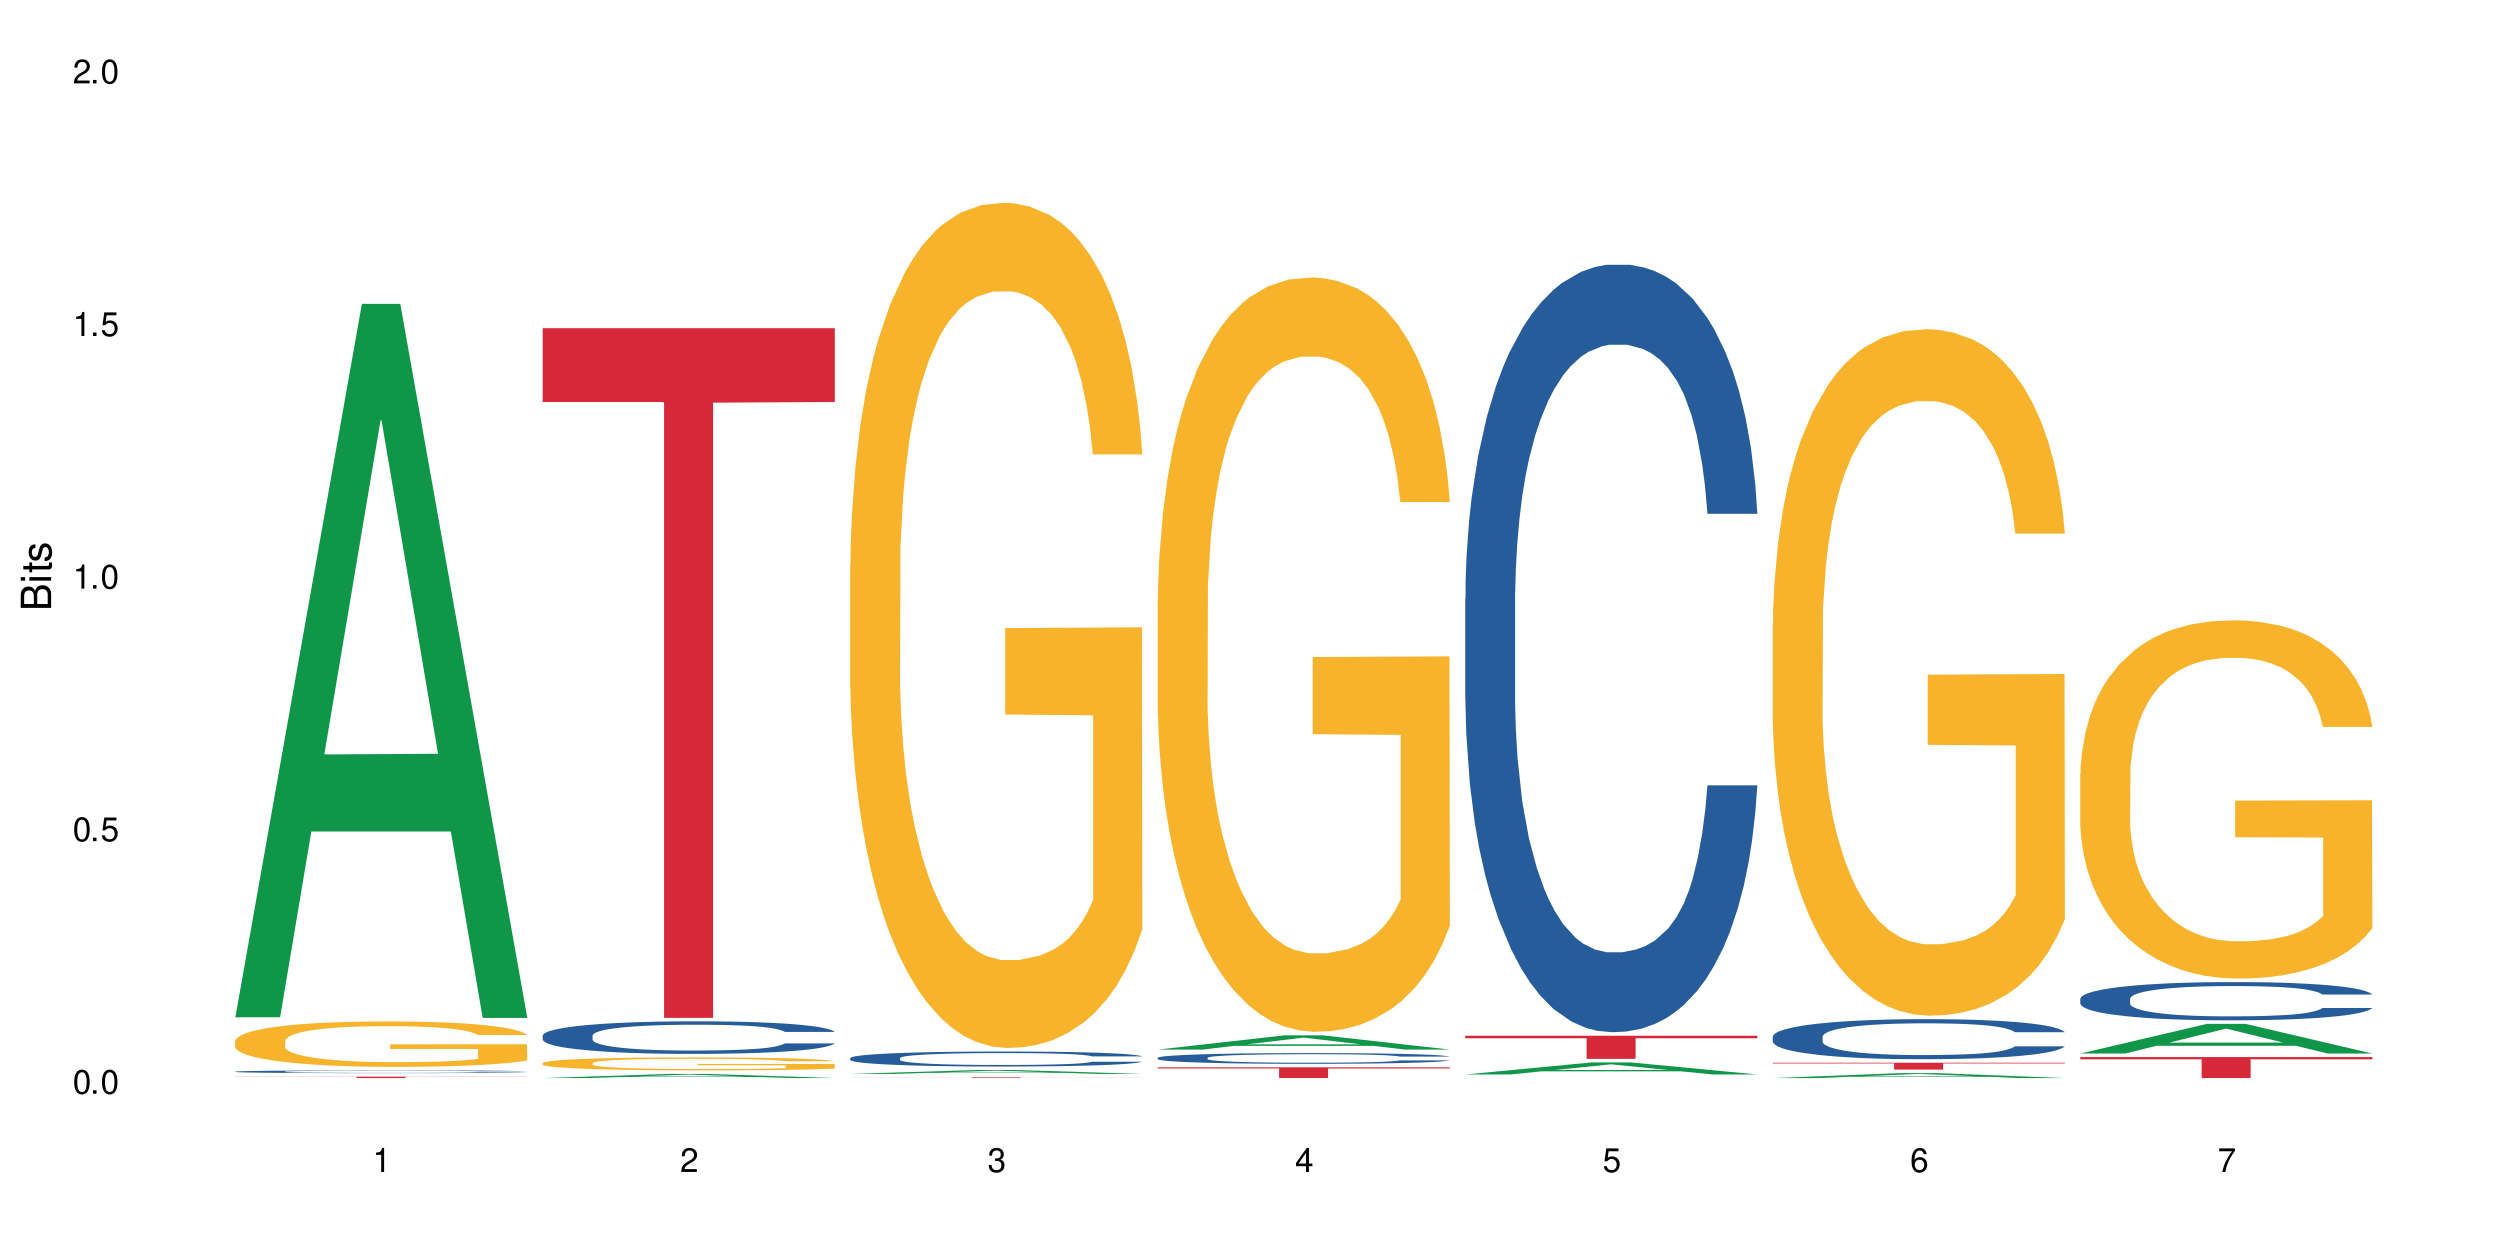
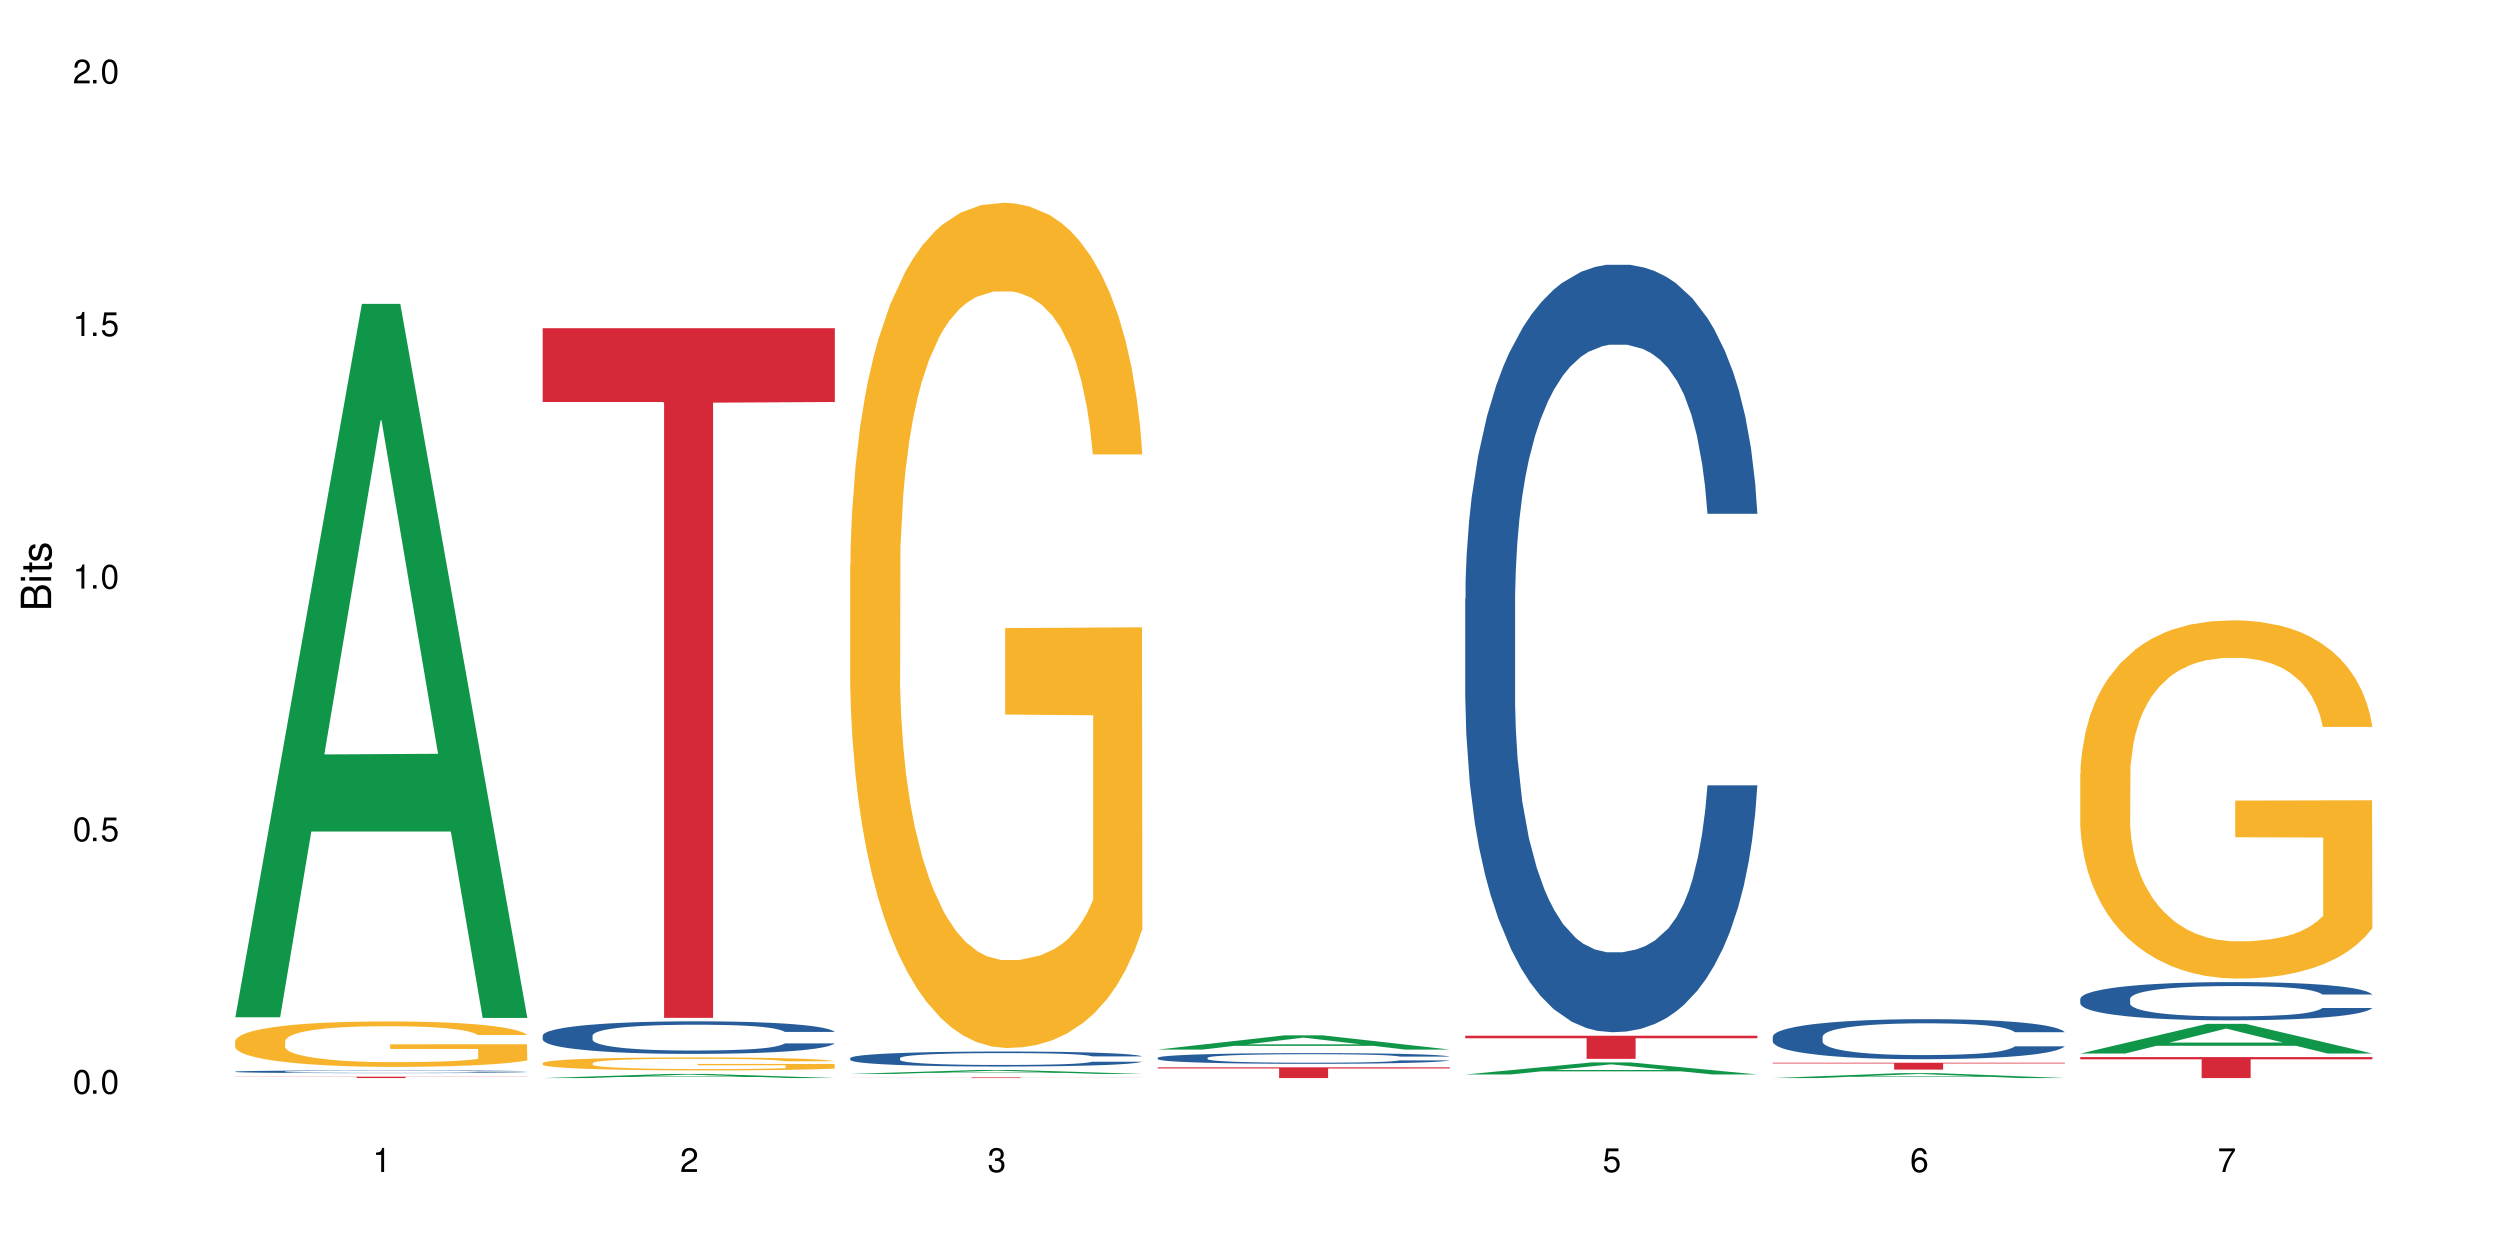
<svg xmlns="http://www.w3.org/2000/svg" xmlns:xlink="http://www.w3.org/1999/xlink" width="720" height="360" viewBox="0 0 720 360">
  <defs>
    <g>
      <g id="glyph-0-0">
</g>
      <g id="glyph-0-1">
        <path d="M 2.641 -6.938 C 2 -6.938 1.422 -6.656 1.078 -6.172 C 0.641 -5.562 0.406 -4.641 0.406 -3.359 C 0.406 -1.016 1.188 0.219 2.641 0.219 C 4.078 0.219 4.859 -1.016 4.859 -3.297 C 4.859 -4.641 4.656 -5.547 4.203 -6.172 C 3.844 -6.656 3.281 -6.938 2.641 -6.938 Z M 2.641 -6.188 C 3.547 -6.188 4 -5.25 4 -3.375 C 4 -1.406 3.562 -0.484 2.625 -0.484 C 1.734 -0.484 1.281 -1.438 1.281 -3.344 C 1.281 -5.25 1.734 -6.188 2.641 -6.188 Z M 2.641 -6.188 " />
      </g>
      <g id="glyph-0-2">
        <path d="M 1.828 -1 L 0.828 -1 L 0.828 0 L 1.828 0 Z M 1.828 -1 " />
      </g>
      <g id="glyph-0-3">
        <path d="M 4.562 -6.797 L 1.062 -6.797 L 0.547 -3.094 L 1.328 -3.094 C 1.719 -3.562 2.047 -3.734 2.578 -3.734 C 3.484 -3.734 4.062 -3.109 4.062 -2.094 C 4.062 -1.125 3.484 -0.531 2.578 -0.531 C 1.828 -0.531 1.375 -0.906 1.188 -1.672 L 0.328 -1.672 C 0.453 -1.109 0.547 -0.844 0.75 -0.594 C 1.125 -0.078 1.828 0.219 2.594 0.219 C 3.969 0.219 4.922 -0.781 4.922 -2.219 C 4.922 -3.562 4.031 -4.484 2.719 -4.484 C 2.25 -4.484 1.859 -4.359 1.469 -4.062 L 1.734 -5.969 L 4.562 -5.969 Z M 4.562 -6.797 " />
      </g>
      <g id="glyph-0-4">
        <path d="M 2.484 -4.938 L 2.484 0 L 3.328 0 L 3.328 -6.938 L 2.766 -6.938 C 2.469 -5.875 2.281 -5.734 0.984 -5.562 L 0.984 -4.938 Z M 2.484 -4.938 " />
      </g>
      <g id="glyph-0-5">
        <path d="M 4.859 -0.828 L 1.281 -0.828 C 1.359 -1.406 1.672 -1.781 2.5 -2.281 L 3.469 -2.828 C 4.406 -3.344 4.906 -4.062 4.906 -4.906 C 4.906 -5.484 4.672 -6.031 4.266 -6.406 C 3.859 -6.766 3.375 -6.938 2.719 -6.938 C 1.859 -6.938 1.219 -6.625 0.844 -6.031 C 0.609 -5.672 0.5 -5.234 0.484 -4.531 L 1.328 -4.531 C 1.359 -5.016 1.406 -5.281 1.531 -5.516 C 1.75 -5.938 2.188 -6.203 2.703 -6.203 C 3.469 -6.203 4.031 -5.641 4.031 -4.891 C 4.031 -4.344 3.719 -3.859 3.125 -3.516 L 2.234 -3 C 0.812 -2.172 0.406 -1.531 0.328 -0.016 L 4.859 -0.016 Z M 4.859 -0.828 " />
      </g>
      <g id="glyph-0-6">
        <path d="M 2.125 -3.188 L 2.578 -3.188 C 3.5 -3.188 3.984 -2.766 3.984 -1.922 C 3.984 -1.062 3.469 -0.531 2.594 -0.531 C 1.656 -0.531 1.203 -1 1.156 -2.016 L 0.312 -2.016 C 0.344 -1.453 0.438 -1.094 0.609 -0.781 C 0.953 -0.109 1.625 0.219 2.547 0.219 C 3.953 0.219 4.859 -0.625 4.859 -1.938 C 4.859 -2.828 4.516 -3.297 3.703 -3.594 C 4.344 -3.844 4.656 -4.328 4.656 -5.031 C 4.656 -6.219 3.875 -6.938 2.578 -6.938 C 1.203 -6.938 0.484 -6.172 0.453 -4.703 L 1.297 -4.703 C 1.312 -5.125 1.344 -5.359 1.453 -5.578 C 1.641 -5.969 2.062 -6.203 2.594 -6.203 C 3.344 -6.203 3.797 -5.75 3.797 -5 C 3.797 -4.516 3.609 -4.219 3.25 -4.047 C 3.016 -3.953 2.703 -3.922 2.125 -3.906 Z M 2.125 -3.188 " />
      </g>
      <g id="glyph-0-7">
-         <path d="M 3.141 -1.672 L 3.141 0 L 3.984 0 L 3.984 -1.672 L 4.984 -1.672 L 4.984 -2.438 L 3.984 -2.438 L 3.984 -6.938 L 3.359 -6.938 L 0.266 -2.578 L 0.266 -1.672 Z M 3.141 -2.438 L 1 -2.438 L 3.141 -5.5 Z M 3.141 -2.438 " />
-       </g>
+         </g>
      <g id="glyph-0-8">
        <path d="M 4.781 -5.125 C 4.609 -6.266 3.891 -6.938 2.844 -6.938 C 2.094 -6.938 1.422 -6.578 1.031 -5.953 C 0.594 -5.266 0.406 -4.422 0.406 -3.172 C 0.406 -2 0.578 -1.25 0.984 -0.641 C 1.359 -0.078 1.953 0.219 2.703 0.219 C 3.984 0.219 4.922 -0.75 4.922 -2.094 C 4.922 -3.375 4.062 -4.281 2.844 -4.281 C 2.172 -4.281 1.641 -4.031 1.281 -3.516 C 1.281 -5.234 1.828 -6.188 2.797 -6.188 C 3.391 -6.188 3.797 -5.797 3.938 -5.125 Z M 2.734 -3.531 C 3.547 -3.531 4.062 -2.953 4.062 -2.031 C 4.062 -1.156 3.484 -0.531 2.703 -0.531 C 1.922 -0.531 1.328 -1.188 1.328 -2.078 C 1.328 -2.938 1.906 -3.531 2.734 -3.531 Z M 2.734 -3.531 " />
      </g>
      <g id="glyph-0-9">
        <path d="M 4.984 -6.797 L 0.438 -6.797 L 0.438 -5.969 L 4.109 -5.969 C 2.5 -3.656 1.828 -2.234 1.328 0 L 2.219 0 C 2.594 -2.172 3.453 -4.047 4.984 -6.094 Z M 4.984 -6.797 " />
      </g>
      <g id="glyph-1-0">
</g>
      <g id="glyph-1-1">
        <path d="M 0 -0.953 L 0 -4.891 C 0 -5.719 -0.234 -6.344 -0.734 -6.797 C -1.188 -7.234 -1.812 -7.469 -2.5 -7.469 C -3.547 -7.469 -4.188 -7 -4.625 -5.875 C -4.984 -6.688 -5.625 -7.094 -6.531 -7.094 C -7.172 -7.094 -7.734 -6.859 -8.141 -6.391 C -8.562 -5.922 -8.75 -5.344 -8.75 -4.5 L -8.75 -0.953 Z M -4.984 -2.062 L -7.766 -2.062 L -7.766 -4.219 C -7.766 -4.844 -7.688 -5.203 -7.453 -5.5 C -7.219 -5.812 -6.859 -5.969 -6.375 -5.969 C -5.891 -5.969 -5.531 -5.812 -5.297 -5.5 C -5.062 -5.203 -4.984 -4.844 -4.984 -4.219 Z M -0.984 -2.062 L -4 -2.062 L -4 -4.781 C -4 -5.766 -3.438 -6.359 -2.484 -6.359 C -1.547 -6.359 -0.984 -5.766 -0.984 -4.781 Z M -0.984 -2.062 " />
      </g>
      <g id="glyph-1-2">
        <path d="M -6.281 -1.797 L -6.281 -0.797 L 0 -0.797 L 0 -1.797 Z M -8.75 -1.797 L -8.75 -0.797 L -7.484 -0.797 L -7.484 -1.797 Z M -8.75 -1.797 " />
      </g>
      <g id="glyph-1-3">
        <path d="M -6.281 -3.047 L -6.281 -2.016 L -8.016 -2.016 L -8.016 -1.016 L -6.281 -1.016 L -6.281 -0.172 L -5.469 -0.172 L -5.469 -1.016 L -0.719 -1.016 C -0.078 -1.016 0.281 -1.453 0.281 -2.234 C 0.281 -2.5 0.25 -2.719 0.188 -3.047 L -0.641 -3.047 C -0.609 -2.906 -0.594 -2.766 -0.594 -2.562 C -0.594 -2.141 -0.719 -2.016 -1.156 -2.016 L -5.469 -2.016 L -5.469 -3.047 Z M -6.281 -3.047 " />
      </g>
      <g id="glyph-1-4">
        <path d="M -4.531 -5.25 C -5.766 -5.25 -6.469 -4.422 -6.469 -2.969 C -6.469 -1.516 -5.719 -0.562 -4.547 -0.562 C -3.562 -0.562 -3.094 -1.062 -2.734 -2.562 L -2.516 -3.484 C -2.344 -4.188 -2.094 -4.469 -1.641 -4.469 C -1.047 -4.469 -0.641 -3.875 -0.641 -3 C -0.641 -2.453 -0.797 -2 -1.062 -1.75 C -1.25 -1.594 -1.422 -1.531 -1.875 -1.469 L -1.875 -0.406 C -0.422 -0.453 0.281 -1.266 0.281 -2.922 C 0.281 -4.5 -0.5 -5.516 -1.719 -5.516 C -2.656 -5.516 -3.172 -4.984 -3.469 -3.734 L -3.703 -2.766 C -3.891 -1.953 -4.156 -1.609 -4.594 -1.609 C -5.188 -1.609 -5.547 -2.125 -5.547 -2.938 C -5.547 -3.75 -5.203 -4.172 -4.531 -4.203 Z M -4.531 -5.25 " />
      </g>
    </g>
  </defs>
  <rect x="-72" y="-36" width="864" height="432" fill="rgb(100%, 100%, 100%)" fill-opacity="1" />
  <path fill-rule="nonzero" fill="rgb(6.275%, 58.824%, 28.235%)" fill-opacity="1" d="M 67.73 292.973 L 67.82 292.781 L 104.227 87.512 L 115.281 87.512 L 151.867 293.168 L 139.012 293.168 L 129.844 239.484 L 89.664 239.484 L 80.676 292.973 L 67.73 292.973 L 93.527 217.277 L 126.156 217.086 L 109.887 121.113 L 109.707 120.918 L 109.527 121.5 L 93.438 217.086 L 93.527 217.277 Z M 67.73 292.973 " />
  <path fill-rule="nonzero" fill="rgb(14.51%, 36.078%, 60%)" fill-opacity="1" d="M 67.73 308.621 L 67.832 308.621 L 67.832 308.605 L 68.141 308.574 L 68.859 308.543 L 69.578 308.516 L 71.426 308.473 L 73.988 308.434 L 76.656 308.402 L 78.605 308.383 L 80.352 308.367 L 84.352 308.34 L 86.918 308.328 L 89.688 308.316 L 93.074 308.301 L 95.535 308.297 L 101.078 308.285 L 105.18 308.277 L 119.34 308.277 L 122.316 308.281 L 125.598 308.289 L 128.371 308.297 L 133.191 308.312 L 137.5 308.332 L 139.449 308.344 L 142.527 308.367 L 144.891 308.387 L 146.531 308.406 L 148.379 308.434 L 150.02 308.465 L 151.25 308.504 L 151.867 308.535 L 137.5 308.535 L 136.785 308.504 L 135.961 308.484 L 134.422 308.453 L 132.883 308.434 L 130.73 308.41 L 128.781 308.398 L 126.113 308.383 L 123.754 308.375 L 121.289 308.367 L 118.93 308.363 L 114.414 308.359 L 107.234 308.359 L 103.23 308.367 L 101.078 308.371 L 98 308.383 L 95.844 308.391 L 93.281 308.406 L 91.535 308.418 L 89.379 308.438 L 87.84 308.453 L 86.098 308.477 L 85.07 308.496 L 84.148 308.516 L 83.328 308.539 L 82.711 308.566 L 82.301 308.594 L 82.094 308.617 L 82.094 308.73 L 82.301 308.758 L 82.812 308.789 L 84.148 308.832 L 86.098 308.871 L 88.355 308.902 L 90.508 308.922 L 91.742 308.934 L 93.383 308.945 L 95.945 308.957 L 99.641 308.973 L 101.797 308.98 L 105.078 308.984 L 108.465 308.988 L 112.98 308.988 L 116.98 308.984 L 119.648 308.98 L 122.418 308.977 L 126.215 308.961 L 128.574 308.953 L 130.629 308.938 L 132.168 308.922 L 133.191 308.91 L 134.73 308.891 L 135.961 308.863 L 136.887 308.84 L 137.5 308.816 L 151.867 308.816 L 151.25 308.844 L 150.328 308.871 L 149.402 308.895 L 147.969 308.918 L 146.324 308.941 L 143.965 308.965 L 142.016 308.984 L 139.449 309 L 137.09 309.016 L 134.527 309.027 L 130.73 309.043 L 128.266 309.051 L 125.598 309.055 L 122.418 309.062 L 118.418 309.066 L 114.109 309.07 L 105.797 309.07 L 102.617 309.066 L 98.41 309.059 L 93.176 309.047 L 89.379 309.031 L 86.406 309.02 L 83.84 309.004 L 80.969 308.984 L 77.273 308.953 L 75.016 308.93 L 73.477 308.906 L 71.734 308.879 L 70.5 308.855 L 69.066 308.812 L 68.039 308.762 L 67.73 308.723 Z M 67.73 308.621 " />
  <path fill-rule="nonzero" fill="rgb(96.863%, 70.196%, 16.863%)" fill-opacity="1" d="M 67.73 299.785 L 67.832 299.773 L 67.832 299.531 L 68.242 298.996 L 69.27 298.254 L 70.605 297.645 L 72.039 297.168 L 72.965 296.914 L 74.504 296.559 L 75.836 296.293 L 79.223 295.758 L 83.531 295.254 L 85.891 295.039 L 88.559 294.836 L 92.355 294.609 L 94.102 294.527 L 99.438 294.336 L 105.488 294.215 L 112.16 294.18 L 115.238 294.191 L 119.441 294.238 L 125.188 294.371 L 128.473 294.488 L 131.039 294.609 L 133.707 294.766 L 136.988 295.004 L 140.066 295.289 L 142.527 295.578 L 144.992 295.938 L 147.043 296.316 L 148.789 296.738 L 150.328 297.238 L 151.25 297.656 L 151.867 298.074 L 137.605 298.074 L 136.785 297.656 L 135.859 297.332 L 134.32 296.941 L 132.781 296.652 L 131.242 296.426 L 128.371 296.113 L 125.906 295.926 L 122.828 295.758 L 119.855 295.648 L 116.469 295.578 L 114.414 295.555 L 108.977 295.555 L 104.055 295.637 L 101.18 295.734 L 99.129 295.828 L 96.254 296.008 L 94.512 296.152 L 93.484 296.246 L 90.406 296.617 L 88.355 296.953 L 87.227 297.18 L 85.789 297.535 L 84.762 297.859 L 83.633 298.336 L 83.02 298.695 L 82.199 299.508 L 82.094 301.66 L 82.402 302.113 L 83.02 302.605 L 83.84 303.035 L 85.07 303.488 L 86.301 303.836 L 88.457 304.301 L 90.305 304.609 L 91.742 304.812 L 94.512 305.137 L 95.641 305.246 L 98.309 305.461 L 101.078 305.625 L 104.465 305.77 L 107.027 305.844 L 111.133 305.902 L 116.363 305.902 L 122.52 305.828 L 126.422 305.734 L 129.09 305.641 L 130.832 305.555 L 132.988 305.422 L 134.527 305.305 L 135.961 305.172 L 137.707 304.969 L 137.707 302.113 L 112.363 302.102 L 112.363 300.762 L 151.762 300.75 L 151.867 305.422 L 149.711 305.746 L 147.043 306.059 L 144.48 306.297 L 141.812 306.5 L 138.016 306.727 L 134.938 306.871 L 130.215 307.035 L 125.906 307.145 L 121.395 307.215 L 117.391 307.254 L 112.672 307.266 L 108.465 307.238 L 103.949 307.168 L 100.359 307.074 L 97.074 306.953 L 93.793 306.797 L 89.688 306.547 L 87.02 306.344 L 84.25 306.094 L 81.48 305.793 L 79.016 305.473 L 77.375 305.219 L 75.734 304.934 L 73.988 304.574 L 72.348 304.168 L 71.117 303.797 L 69.988 303.379 L 69.168 302.984 L 68.348 302.449 L 67.938 302.02 L 67.73 301.648 Z M 67.73 299.785 " />
  <path fill-rule="nonzero" fill="rgb(83.922%, 15.686%, 22.353%)" fill-opacity="1" d="M 67.73 310.082 L 151.867 310.082 L 151.867 310.125 L 116.801 310.125 L 116.801 310.484 L 102.695 310.484 L 102.695 310.125 L 67.73 310.125 Z M 67.73 310.082 " />
  <path fill-rule="nonzero" fill="rgb(6.275%, 58.824%, 28.235%)" fill-opacity="1" d="M 156.293 310.484 L 156.383 310.48 L 192.789 309.289 L 203.844 309.289 L 240.43 310.484 L 227.574 310.484 L 218.406 310.172 L 178.227 310.172 L 169.238 310.484 L 156.293 310.484 L 182.094 310.043 L 214.723 310.043 L 198.453 309.484 L 198.273 309.484 L 198.094 309.488 L 182.004 310.043 L 182.094 310.043 Z M 156.293 310.484 " />
  <path fill-rule="nonzero" fill="rgb(14.51%, 36.078%, 60%)" fill-opacity="1" d="M 156.293 298.227 L 156.398 298.219 L 156.398 298.016 L 156.703 297.688 L 157.422 297.277 L 158.141 296.996 L 159.988 296.488 L 162.555 296 L 165.223 295.625 L 167.172 295.402 L 168.914 295.23 L 172.918 294.914 L 175.48 294.75 L 178.25 294.605 L 181.637 294.457 L 184.102 294.371 L 189.641 294.234 L 193.746 294.176 L 196.926 294.148 L 203.801 294.148 L 207.902 294.184 L 210.879 294.227 L 214.164 294.297 L 216.934 294.371 L 221.754 294.562 L 226.066 294.801 L 228.016 294.938 L 231.094 295.203 L 233.453 295.461 L 235.094 295.684 L 236.941 296 L 238.582 296.387 L 239.812 296.824 L 240.43 297.191 L 226.066 297.191 L 225.348 296.848 L 224.527 296.582 L 222.988 296.23 L 221.449 295.984 L 219.293 295.734 L 217.344 295.57 L 214.676 295.41 L 212.316 295.305 L 209.855 295.23 L 207.492 295.18 L 202.98 295.125 L 197.746 295.125 L 195.797 295.145 L 191.797 295.211 L 189.641 295.273 L 186.562 295.391 L 184.406 295.504 L 181.844 295.676 L 180.098 295.82 L 177.945 296.043 L 176.406 296.242 L 174.66 296.523 L 173.633 296.738 L 172.711 296.977 L 171.891 297.262 L 171.273 297.559 L 170.863 297.875 L 170.66 298.184 L 170.66 299.512 L 170.863 299.82 L 171.379 300.18 L 172.711 300.703 L 174.66 301.156 L 176.918 301.52 L 179.074 301.773 L 180.305 301.895 L 181.945 302.031 L 184.512 302.203 L 188.203 302.375 L 190.359 302.441 L 193.641 302.512 L 197.027 302.547 L 201.543 302.547 L 205.543 302.512 L 208.211 302.469 L 210.98 302.398 L 214.777 302.254 L 217.137 302.117 L 219.191 301.953 L 220.73 301.793 L 221.754 301.656 L 223.293 301.391 L 224.527 301.098 L 225.449 300.797 L 226.066 300.508 L 240.43 300.508 L 239.812 300.848 L 238.891 301.184 L 237.969 301.434 L 236.531 301.73 L 234.891 301.996 L 232.527 302.297 L 230.578 302.496 L 228.016 302.707 L 225.656 302.871 L 223.09 303.016 L 219.293 303.188 L 216.832 303.273 L 214.164 303.352 L 210.98 303.418 L 206.98 303.48 L 202.672 303.516 L 198.668 303.523 L 194.359 303.504 L 191.18 303.473 L 186.973 303.395 L 181.738 303.238 L 177.945 303.078 L 174.969 302.914 L 172.402 302.742 L 169.531 302.512 L 165.836 302.133 L 163.578 301.844 L 162.039 301.602 L 160.297 301.27 L 159.066 300.969 L 157.629 300.488 L 156.602 299.883 L 156.293 299.41 Z M 156.293 298.227 " />
  <path fill-rule="nonzero" fill="rgb(96.863%, 70.196%, 16.863%)" fill-opacity="1" d="M 156.293 306.137 L 156.398 306.133 L 156.398 306.066 L 156.809 305.914 L 157.832 305.699 L 159.168 305.527 L 160.605 305.391 L 161.527 305.316 L 163.066 305.215 L 164.398 305.141 L 167.785 304.984 L 172.094 304.844 L 174.457 304.781 L 177.121 304.723 L 180.918 304.656 L 182.664 304.633 L 188 304.578 L 194.051 304.547 L 200.723 304.535 L 203.801 304.539 L 208.008 304.551 L 213.754 304.59 L 217.035 304.625 L 219.602 304.656 L 222.27 304.703 L 225.551 304.77 L 228.629 304.852 L 231.094 304.934 L 233.555 305.039 L 235.605 305.148 L 237.352 305.266 L 238.891 305.41 L 239.812 305.531 L 240.43 305.648 L 226.168 305.648 L 225.348 305.531 L 224.422 305.438 L 222.883 305.324 L 221.344 305.242 L 219.805 305.176 L 216.934 305.09 L 214.473 305.035 L 211.395 304.984 L 208.418 304.957 L 205.031 304.934 L 202.98 304.93 L 197.543 304.93 L 192.617 304.953 L 189.742 304.98 L 187.691 305.008 L 184.816 305.059 L 183.074 305.098 L 182.047 305.125 L 178.969 305.23 L 176.918 305.328 L 175.789 305.395 L 174.352 305.496 L 173.328 305.586 L 172.199 305.723 L 171.582 305.828 L 170.762 306.059 L 170.66 306.676 L 170.965 306.805 L 171.582 306.945 L 172.402 307.066 L 173.633 307.199 L 174.867 307.297 L 177.02 307.43 L 178.867 307.52 L 180.305 307.578 L 183.074 307.668 L 184.203 307.699 L 186.871 307.762 L 189.641 307.809 L 193.027 307.852 L 195.59 307.871 L 199.695 307.887 L 204.93 307.887 L 211.086 307.867 L 214.984 307.84 L 217.652 307.812 L 219.395 307.789 L 221.551 307.75 L 223.09 307.719 L 224.527 307.68 L 226.27 307.621 L 226.27 306.805 L 200.926 306.801 L 200.926 306.418 L 240.328 306.414 L 240.43 307.75 L 238.273 307.844 L 235.605 307.934 L 233.043 308 L 230.375 308.059 L 226.578 308.125 L 223.5 308.164 L 218.781 308.211 L 214.473 308.242 L 209.957 308.266 L 205.953 308.273 L 201.234 308.277 L 197.027 308.27 L 192.512 308.25 L 188.922 308.223 L 185.641 308.188 L 182.355 308.145 L 178.25 308.074 L 175.582 308.016 L 172.812 307.941 L 170.043 307.855 L 167.582 307.766 L 165.938 307.691 L 164.297 307.609 L 162.555 307.508 L 160.91 307.391 L 159.68 307.285 L 158.551 307.168 L 157.73 307.055 L 156.91 306.898 L 156.5 306.777 L 156.293 306.672 Z M 156.293 306.137 " />
  <path fill-rule="nonzero" fill="rgb(83.922%, 15.686%, 22.353%)" fill-opacity="1" d="M 156.293 94.516 L 240.43 94.516 L 240.43 115.777 L 205.363 115.965 L 205.363 293.137 L 191.258 293.137 L 191.258 116.148 L 191.051 115.777 L 156.293 115.777 Z M 156.293 94.516 " />
  <path fill-rule="nonzero" fill="rgb(6.275%, 58.824%, 28.235%)" fill-opacity="1" d="M 244.859 309.285 L 244.949 309.285 L 281.352 308.168 L 292.41 308.168 L 328.992 309.285 L 316.141 309.285 L 306.969 308.992 L 266.789 308.992 L 257.801 309.285 L 244.859 309.285 L 270.656 308.875 L 303.285 308.871 L 287.016 308.352 L 286.656 308.352 L 270.566 308.871 L 270.656 308.875 Z M 244.859 309.285 " />
  <path fill-rule="nonzero" fill="rgb(14.51%, 36.078%, 60%)" fill-opacity="1" d="M 244.859 304.719 L 244.961 304.715 L 244.961 304.621 L 245.27 304.473 L 245.988 304.281 L 246.703 304.152 L 248.551 303.918 L 251.117 303.695 L 253.785 303.52 L 255.734 303.418 L 257.477 303.34 L 261.48 303.195 L 264.043 303.121 L 266.816 303.051 L 270.199 302.984 L 272.664 302.945 L 278.203 302.883 L 282.309 302.855 L 285.488 302.844 L 292.363 302.844 L 296.469 302.859 L 299.441 302.879 L 302.727 302.91 L 305.496 302.945 L 310.32 303.031 L 314.629 303.145 L 316.578 303.207 L 319.656 303.328 L 322.016 303.445 L 323.656 303.551 L 325.504 303.695 L 327.145 303.871 L 328.379 304.074 L 328.992 304.242 L 314.629 304.242 L 313.91 304.086 L 313.09 303.961 L 311.551 303.801 L 310.012 303.688 L 307.855 303.574 L 305.906 303.496 L 303.238 303.422 L 300.879 303.375 L 298.418 303.34 L 296.059 303.316 L 291.543 303.293 L 286.309 303.293 L 284.359 303.301 L 280.359 303.332 L 278.203 303.359 L 275.125 303.414 L 272.973 303.465 L 270.406 303.547 L 268.66 303.613 L 266.508 303.715 L 264.969 303.805 L 263.223 303.934 L 262.199 304.035 L 261.273 304.145 L 260.453 304.273 L 259.84 304.414 L 259.426 304.559 L 259.223 304.699 L 259.223 305.312 L 259.426 305.453 L 259.941 305.617 L 261.273 305.859 L 263.223 306.066 L 265.48 306.234 L 267.637 306.352 L 268.867 306.406 L 270.508 306.469 L 273.074 306.547 L 276.77 306.629 L 278.922 306.66 L 282.207 306.691 L 285.59 306.707 L 290.105 306.707 L 294.109 306.691 L 296.773 306.672 L 299.547 306.641 L 303.344 306.574 L 305.703 306.508 L 307.754 306.434 L 309.293 306.359 L 310.32 306.297 L 311.859 306.176 L 313.09 306.039 L 314.012 305.902 L 314.629 305.77 L 328.992 305.77 L 328.379 305.926 L 327.453 306.078 L 326.531 306.195 L 325.094 306.332 L 323.453 306.453 L 321.094 306.594 L 319.145 306.684 L 316.578 306.781 L 314.219 306.855 L 311.652 306.922 L 307.855 307.004 L 305.395 307.043 L 302.727 307.078 L 299.547 307.109 L 295.543 307.137 L 291.234 307.152 L 287.234 307.156 L 282.926 307.148 L 279.742 307.133 L 275.535 307.098 L 270.305 307.027 L 266.508 306.949 L 263.531 306.875 L 260.965 306.797 L 258.094 306.691 L 254.398 306.516 L 252.145 306.383 L 250.605 306.273 L 248.859 306.117 L 247.629 305.98 L 246.191 305.762 L 245.164 305.48 L 244.859 305.266 Z M 244.859 304.719 " />
  <path fill-rule="nonzero" fill="rgb(96.863%, 70.196%, 16.863%)" fill-opacity="1" d="M 244.859 162.656 L 244.961 162.434 L 244.961 157.988 L 245.371 147.98 L 246.398 134.199 L 247.73 122.859 L 249.168 113.965 L 250.09 109.297 L 251.629 102.629 L 252.965 97.738 L 256.348 87.73 L 260.66 78.395 L 263.02 74.395 L 265.688 70.613 L 269.484 66.391 L 271.227 64.832 L 276.562 61.277 L 282.617 59.051 L 289.285 58.387 L 292.363 58.609 L 296.57 59.496 L 302.316 61.941 L 305.598 64.164 L 308.164 66.391 L 310.832 69.277 L 314.117 73.727 L 317.195 79.062 L 319.656 84.398 L 322.117 91.066 L 324.172 98.18 L 325.914 105.961 L 327.453 115.301 L 328.379 123.082 L 328.992 130.863 L 314.73 130.863 L 313.91 123.082 L 312.988 117.078 L 311.449 109.742 L 309.91 104.406 L 308.371 100.184 L 305.496 94.402 L 303.035 90.844 L 299.957 87.73 L 296.98 85.73 L 293.594 84.398 L 291.543 83.953 L 286.105 83.953 L 281.18 85.508 L 278.309 87.289 L 276.254 89.066 L 273.383 92.402 L 271.637 95.07 L 270.613 96.848 L 267.535 103.738 L 265.48 109.965 L 264.352 114.188 L 262.918 120.859 L 261.891 126.859 L 260.762 135.754 L 260.145 142.426 L 259.324 157.543 L 259.223 197.562 L 259.531 206.008 L 260.145 215.125 L 260.965 223.129 L 262.199 231.578 L 263.43 238.023 L 265.582 246.695 L 267.43 252.477 L 268.867 256.254 L 271.637 262.258 L 272.766 264.258 L 275.434 268.262 L 278.203 271.371 L 281.59 274.039 L 284.156 275.375 L 288.258 276.484 L 293.492 276.484 L 299.648 275.152 L 303.547 273.375 L 306.215 271.594 L 307.961 270.039 L 310.113 267.594 L 311.652 265.371 L 313.09 262.926 L 314.832 259.145 L 314.832 206.008 L 289.492 205.785 L 289.492 180.887 L 328.891 180.664 L 328.992 267.594 L 326.84 273.594 L 324.172 279.375 L 321.605 283.824 L 318.938 287.602 L 315.141 291.828 L 312.062 294.496 L 307.344 297.605 L 303.035 299.609 L 298.52 300.941 L 294.52 301.609 L 289.797 301.832 L 285.59 301.387 L 281.078 300.051 L 277.484 298.273 L 274.203 296.051 L 270.918 293.16 L 266.816 288.492 L 264.148 284.711 L 261.379 280.043 L 258.605 274.484 L 256.145 268.48 L 254.504 263.812 L 252.859 258.477 L 251.117 251.809 L 249.477 244.25 L 248.242 237.355 L 247.113 229.574 L 246.293 222.238 L 245.473 212.234 L 245.062 204.23 L 244.859 197.34 Z M 244.859 162.656 " />
  <path fill-rule="nonzero" fill="rgb(83.922%, 15.686%, 22.353%)" fill-opacity="1" d="M 244.859 310.297 L 328.992 310.297 L 328.992 310.316 L 293.93 310.316 L 293.93 310.484 L 279.82 310.484 L 279.82 310.32 L 279.617 310.316 L 244.859 310.316 Z M 244.859 310.297 " />
  <path fill-rule="nonzero" fill="rgb(6.275%, 58.824%, 28.235%)" fill-opacity="1" d="M 333.422 302.277 L 333.512 302.273 L 369.914 298.18 L 380.973 298.18 L 417.555 302.281 L 404.703 302.281 L 395.535 301.211 L 355.355 301.211 L 346.363 302.277 L 333.422 302.277 L 359.219 300.77 L 391.848 300.766 L 375.578 298.848 L 375.398 298.844 L 375.219 298.855 L 359.129 300.766 L 359.219 300.77 Z M 333.422 302.277 " />
  <path fill-rule="nonzero" fill="rgb(14.51%, 36.078%, 60%)" fill-opacity="1" d="M 333.422 304.637 L 333.523 304.637 L 333.523 304.566 L 333.832 304.461 L 334.551 304.324 L 335.27 304.23 L 337.113 304.066 L 339.68 303.906 L 342.348 303.781 L 344.297 303.707 L 346.043 303.652 L 350.043 303.547 L 352.609 303.492 L 355.379 303.445 L 358.766 303.395 L 361.227 303.367 L 366.766 303.324 L 370.871 303.305 L 374.051 303.293 L 380.926 303.293 L 385.031 303.305 L 388.008 303.32 L 391.289 303.344 L 394.059 303.367 L 398.883 303.43 L 403.191 303.508 L 405.141 303.555 L 408.219 303.641 L 410.578 303.727 L 412.223 303.801 L 414.066 303.906 L 415.711 304.031 L 416.941 304.176 L 417.555 304.297 L 403.191 304.297 L 402.473 304.184 L 401.652 304.098 L 400.113 303.98 L 398.574 303.898 L 396.422 303.816 L 394.469 303.762 L 391.805 303.711 L 389.441 303.676 L 386.98 303.652 L 384.621 303.633 L 380.105 303.617 L 374.875 303.617 L 372.922 303.621 L 368.922 303.645 L 366.766 303.664 L 363.688 303.703 L 361.535 303.742 L 358.969 303.797 L 357.227 303.844 L 355.07 303.918 L 353.531 303.984 L 351.789 304.078 L 350.762 304.148 L 349.836 304.227 L 349.016 304.32 L 348.402 304.418 L 347.992 304.523 L 347.785 304.625 L 347.785 305.062 L 347.992 305.164 L 348.504 305.281 L 349.836 305.453 L 351.789 305.605 L 354.043 305.723 L 356.199 305.809 L 357.43 305.848 L 359.07 305.891 L 361.637 305.949 L 365.332 306.004 L 367.484 306.027 L 370.77 306.051 L 374.156 306.062 L 378.668 306.062 L 382.672 306.051 L 385.34 306.035 L 388.109 306.012 L 391.906 305.965 L 394.266 305.922 L 396.316 305.867 L 397.855 305.812 L 398.883 305.77 L 400.422 305.68 L 401.652 305.586 L 402.578 305.484 L 403.191 305.391 L 417.555 305.391 L 416.941 305.504 L 416.016 305.613 L 415.094 305.695 L 413.656 305.793 L 412.016 305.879 L 409.656 305.98 L 407.707 306.043 L 405.141 306.113 L 402.781 306.168 L 400.215 306.215 L 396.422 306.273 L 393.957 306.301 L 391.289 306.328 L 388.109 306.348 L 384.109 306.367 L 379.797 306.379 L 375.797 306.383 L 371.488 306.379 L 368.305 306.367 L 364.102 306.34 L 358.867 306.289 L 355.07 306.234 L 352.094 306.184 L 349.531 306.125 L 346.656 306.051 L 342.965 305.926 L 340.707 305.828 L 339.168 305.75 L 337.422 305.641 L 336.191 305.543 L 334.754 305.383 L 333.73 305.184 L 333.422 305.027 Z M 333.422 304.637 " />
-   <path fill-rule="nonzero" fill="rgb(96.863%, 70.196%, 16.863%)" fill-opacity="1" d="M 333.422 172.957 L 333.523 172.762 L 333.523 168.793 L 333.934 159.863 L 334.961 147.562 L 336.293 137.441 L 337.73 129.504 L 338.652 125.34 L 340.191 119.387 L 341.527 115.023 L 344.914 106.094 L 349.223 97.758 L 351.582 94.188 L 354.25 90.816 L 358.047 87.047 L 359.789 85.656 L 365.125 82.48 L 371.18 80.496 L 377.848 79.902 L 380.926 80.102 L 385.133 80.895 L 390.879 83.078 L 394.164 85.062 L 396.727 87.047 L 399.395 89.625 L 402.68 93.594 L 405.758 98.355 L 408.219 103.117 L 410.684 109.07 L 412.734 115.418 L 414.477 122.363 L 416.016 130.695 L 416.941 137.641 L 417.555 144.586 L 403.293 144.586 L 402.473 137.641 L 401.551 132.285 L 400.012 125.734 L 398.473 120.973 L 396.934 117.203 L 394.059 112.047 L 391.598 108.871 L 388.52 106.094 L 385.543 104.309 L 382.156 103.117 L 380.105 102.719 L 374.668 102.719 L 369.742 104.109 L 366.871 105.695 L 364.816 107.285 L 361.945 110.258 L 360.199 112.641 L 359.176 114.227 L 356.098 120.379 L 354.043 125.934 L 352.914 129.703 L 351.48 135.656 L 350.453 141.016 L 349.324 148.949 L 348.711 154.902 L 347.887 168.395 L 347.785 204.109 L 348.094 211.648 L 348.711 219.785 L 349.531 226.926 L 350.762 234.469 L 351.992 240.223 L 354.148 247.961 L 355.992 253.117 L 357.43 256.492 L 360.199 261.848 L 361.328 263.633 L 363.996 267.207 L 366.766 269.984 L 370.152 272.363 L 372.719 273.555 L 376.824 274.547 L 382.055 274.547 L 388.211 273.355 L 392.109 271.77 L 394.777 270.184 L 396.523 268.793 L 398.676 266.609 L 400.215 264.625 L 401.652 262.445 L 403.398 259.07 L 403.398 211.648 L 378.055 211.449 L 378.055 189.23 L 417.453 189.031 L 417.555 266.609 L 415.402 271.969 L 412.734 277.125 L 410.168 281.094 L 407.5 284.469 L 403.703 288.238 L 400.625 290.617 L 395.906 293.398 L 391.598 295.184 L 387.082 296.371 L 383.082 296.969 L 378.363 297.168 L 374.156 296.77 L 369.641 295.578 L 366.051 293.992 L 362.766 292.008 L 359.484 289.43 L 355.379 285.262 L 352.711 281.887 L 349.941 277.723 L 347.172 272.762 L 344.707 267.402 L 343.066 263.238 L 341.426 258.477 L 339.68 252.523 L 338.039 245.777 L 336.809 239.625 L 335.68 232.68 L 334.859 226.133 L 334.035 217.207 L 333.625 210.062 L 333.422 203.91 Z M 333.422 172.957 " />
  <path fill-rule="nonzero" fill="rgb(83.922%, 15.686%, 22.353%)" fill-opacity="1" d="M 333.422 307.395 L 417.555 307.395 L 417.555 307.727 L 382.492 307.73 L 382.492 310.484 L 368.383 310.484 L 368.383 307.73 L 368.18 307.727 L 333.422 307.727 Z M 333.422 307.395 " />
  <path fill-rule="nonzero" fill="rgb(6.275%, 58.824%, 28.235%)" fill-opacity="1" d="M 421.984 309.449 L 422.074 309.445 L 458.48 305.969 L 469.535 305.969 L 506.121 309.453 L 493.266 309.453 L 484.098 308.543 L 443.918 308.543 L 434.93 309.449 L 421.984 309.449 L 447.781 308.168 L 480.41 308.164 L 464.141 306.539 L 463.961 306.535 L 463.781 306.547 L 447.691 308.164 L 447.781 308.168 Z M 421.984 309.449 " />
  <path fill-rule="nonzero" fill="rgb(14.51%, 36.078%, 60%)" fill-opacity="1" d="M 421.984 172.43 L 422.086 172.227 L 422.086 167.379 L 422.395 159.703 L 423.113 150.004 L 423.832 143.336 L 425.68 131.418 L 428.242 119.902 L 430.91 111.012 L 432.859 105.758 L 434.605 101.719 L 438.605 94.242 L 441.172 90.406 L 443.941 86.969 L 447.328 83.535 L 449.789 81.516 L 455.332 78.281 L 459.434 76.867 L 462.617 76.262 L 469.488 76.262 L 473.594 77.07 L 476.57 78.082 L 479.852 79.695 L 482.625 81.516 L 487.445 85.961 L 491.754 91.617 L 493.703 94.848 L 496.781 101.113 L 499.145 107.172 L 500.785 112.426 L 502.633 119.902 L 504.273 128.992 L 505.504 139.297 L 506.121 147.984 L 491.754 147.984 L 491.035 139.902 L 490.215 133.641 L 488.676 125.355 L 487.137 119.496 L 484.984 113.637 L 483.035 109.801 L 480.367 105.961 L 478.008 103.535 L 475.543 101.719 L 473.184 100.508 L 468.668 99.293 L 463.438 99.293 L 461.488 99.699 L 457.484 101.312 L 455.332 102.73 L 452.254 105.559 L 450.098 108.184 L 447.531 112.223 L 445.789 115.66 L 443.633 120.91 L 442.094 125.559 L 440.352 132.227 L 439.324 137.277 L 438.402 142.934 L 437.582 149.602 L 436.965 156.672 L 436.555 164.148 L 436.348 171.422 L 436.348 202.734 L 436.555 210.008 L 437.066 218.492 L 438.402 230.816 L 440.352 241.527 L 442.609 250.012 L 444.762 256.07 L 445.992 258.902 L 447.637 262.133 L 450.199 266.176 L 453.895 270.215 L 456.051 271.832 L 459.332 273.445 L 462.719 274.254 L 467.234 274.254 L 471.234 273.445 L 473.902 272.438 L 476.672 270.82 L 480.469 267.387 L 482.828 264.152 L 484.879 260.316 L 486.418 256.477 L 487.445 253.242 L 488.984 246.98 L 490.215 240.113 L 491.141 233.039 L 491.754 226.172 L 506.121 226.172 L 505.504 234.254 L 504.582 242.133 L 503.656 247.992 L 502.223 255.062 L 500.578 261.324 L 498.219 268.395 L 496.27 273.043 L 493.703 278.094 L 491.344 281.934 L 488.781 285.367 L 484.984 289.406 L 482.52 291.43 L 479.852 293.246 L 476.672 294.863 L 472.672 296.277 L 468.363 297.086 L 464.359 297.285 L 460.051 296.883 L 456.871 296.074 L 452.664 294.258 L 447.43 290.621 L 443.633 286.781 L 440.66 282.941 L 438.094 278.902 L 435.219 273.445 L 431.527 264.559 L 429.27 257.688 L 427.73 252.031 L 425.984 244.152 L 424.754 237.082 L 423.32 225.766 L 422.293 211.422 L 421.984 200.312 Z M 421.984 172.43 " />
  <path fill-rule="nonzero" fill="rgb(96.863%, 70.196%, 16.863%)" fill-opacity="1" d="M 421.984 310.473 L 423.523 310.473 L 424.859 310.469 L 437.785 310.469 L 440.145 310.465 L 491.242 310.465 L 494.32 310.469 L 505.504 310.469 L 506.121 310.473 L 491.859 310.473 L 491.035 310.469 L 439.016 310.469 L 437.887 310.473 L 436.453 310.473 L 436.348 310.477 L 438.094 310.477 L 439.324 310.48 L 491.961 310.48 L 491.961 310.477 L 466.617 310.477 L 506.016 310.477 L 506.121 310.48 L 501.297 310.48 L 498.73 310.484 L 441.273 310.484 L 438.504 310.48 L 425.371 310.48 L 424.242 310.477 L 421.984 310.477 Z M 421.984 310.473 " />
  <path fill-rule="nonzero" fill="rgb(83.922%, 15.686%, 22.353%)" fill-opacity="1" d="M 421.984 298.301 L 506.121 298.301 L 506.121 299.012 L 471.055 299.02 L 471.055 304.957 L 456.945 304.957 L 456.945 299.023 L 456.742 299.012 L 421.984 299.012 Z M 421.984 298.301 " />
  <path fill-rule="nonzero" fill="rgb(6.275%, 58.824%, 28.235%)" fill-opacity="1" d="M 510.547 310.484 L 510.637 310.48 L 547.043 309.066 L 558.098 309.066 L 594.684 310.484 L 581.828 310.484 L 572.66 310.113 L 532.48 310.113 L 523.492 310.484 L 510.547 310.484 L 536.348 309.961 L 568.977 309.957 L 552.707 309.297 L 552.527 309.297 L 552.348 309.301 L 536.258 309.957 L 536.348 309.961 Z M 510.547 310.484 " />
  <path fill-rule="nonzero" fill="rgb(14.51%, 36.078%, 60%)" fill-opacity="1" d="M 510.547 298.543 L 510.652 298.531 L 510.652 298.277 L 510.957 297.879 L 511.676 297.371 L 512.395 297.023 L 514.242 296.402 L 516.809 295.805 L 519.473 295.34 L 521.426 295.066 L 523.168 294.855 L 527.168 294.465 L 529.734 294.266 L 532.504 294.086 L 535.891 293.906 L 538.355 293.801 L 543.895 293.633 L 548 293.559 L 551.18 293.527 L 558.055 293.527 L 562.156 293.57 L 565.133 293.621 L 568.418 293.707 L 571.188 293.801 L 576.008 294.035 L 580.32 294.328 L 582.27 294.496 L 585.348 294.824 L 587.707 295.141 L 589.348 295.414 L 591.195 295.805 L 592.836 296.277 L 594.066 296.812 L 594.684 297.266 L 580.32 297.266 L 579.602 296.848 L 578.781 296.52 L 577.242 296.086 L 575.703 295.781 L 573.547 295.477 L 571.598 295.277 L 568.93 295.074 L 566.57 294.949 L 564.105 294.855 L 561.746 294.793 L 557.234 294.727 L 552 294.727 L 550.051 294.75 L 546.051 294.832 L 543.895 294.906 L 540.816 295.055 L 538.66 295.191 L 536.098 295.402 L 534.352 295.582 L 532.199 295.855 L 530.66 296.098 L 528.914 296.445 L 527.887 296.707 L 526.965 297.004 L 526.145 297.352 L 525.527 297.719 L 525.117 298.109 L 524.914 298.488 L 524.914 300.121 L 525.117 300.5 L 525.629 300.945 L 526.965 301.586 L 528.914 302.145 L 531.172 302.586 L 533.324 302.902 L 534.559 303.051 L 536.199 303.219 L 538.766 303.43 L 542.457 303.641 L 544.613 303.723 L 547.895 303.809 L 551.281 303.852 L 555.797 303.852 L 559.797 303.809 L 562.465 303.754 L 565.234 303.672 L 569.031 303.492 L 571.391 303.324 L 573.445 303.125 L 574.984 302.922 L 576.008 302.754 L 577.547 302.43 L 578.781 302.07 L 579.703 301.703 L 580.32 301.344 L 594.684 301.344 L 594.066 301.766 L 593.145 302.176 L 592.223 302.48 L 590.785 302.852 L 589.145 303.176 L 586.781 303.547 L 584.832 303.789 L 582.27 304.051 L 579.91 304.25 L 577.344 304.43 L 573.547 304.641 L 571.086 304.746 L 568.418 304.84 L 565.234 304.926 L 561.234 305 L 556.926 305.039 L 552.922 305.051 L 548.613 305.031 L 545.434 304.988 L 541.227 304.895 L 535.992 304.703 L 532.199 304.504 L 529.223 304.305 L 526.656 304.094 L 523.785 303.809 L 520.09 303.344 L 517.832 302.988 L 516.293 302.691 L 514.551 302.281 L 513.316 301.914 L 511.883 301.324 L 510.855 300.574 L 510.547 299.996 Z M 510.547 298.543 " />
-   <path fill-rule="nonzero" fill="rgb(96.863%, 70.196%, 16.863%)" fill-opacity="1" d="M 510.547 179.488 L 510.652 179.309 L 510.652 175.695 L 511.062 167.57 L 512.086 156.379 L 513.422 147.168 L 514.855 139.945 L 515.781 136.156 L 517.32 130.738 L 518.652 126.766 L 522.039 118.641 L 526.348 111.059 L 528.707 107.809 L 531.375 104.738 L 535.172 101.309 L 536.918 100.043 L 542.254 97.156 L 548.305 95.352 L 554.977 94.809 L 558.055 94.988 L 562.262 95.711 L 568.008 97.699 L 571.289 99.504 L 573.855 101.309 L 576.523 103.656 L 579.805 107.266 L 582.883 111.602 L 585.348 115.934 L 587.809 121.352 L 589.859 127.129 L 591.605 133.445 L 593.145 141.031 L 594.066 147.352 L 594.684 153.668 L 580.422 153.668 L 579.602 147.352 L 578.676 142.477 L 577.137 136.516 L 575.598 132.184 L 574.059 128.754 L 571.188 124.059 L 568.723 121.168 L 565.645 118.641 L 562.672 117.016 L 559.285 115.934 L 557.234 115.574 L 551.793 115.574 L 546.871 116.836 L 543.996 118.281 L 541.945 119.727 L 539.07 122.434 L 537.328 124.602 L 536.301 126.043 L 533.223 131.641 L 531.172 136.695 L 530.043 140.129 L 528.605 145.543 L 527.582 150.418 L 526.453 157.641 L 525.836 163.059 L 525.016 175.336 L 524.914 207.836 L 525.219 214.695 L 525.836 222.098 L 526.656 228.598 L 527.887 235.461 L 529.121 240.695 L 531.273 247.738 L 533.121 252.434 L 534.559 255.5 L 537.328 260.375 L 538.457 262 L 541.125 265.25 L 543.895 267.781 L 547.281 269.945 L 549.844 271.031 L 553.949 271.934 L 559.184 271.934 L 565.34 270.848 L 569.238 269.406 L 571.906 267.961 L 573.648 266.695 L 575.805 264.711 L 577.344 262.906 L 578.781 260.918 L 580.523 257.848 L 580.523 214.695 L 555.18 214.516 L 555.18 194.293 L 594.582 194.113 L 594.684 264.711 L 592.527 269.586 L 589.859 274.277 L 587.297 277.891 L 584.629 280.961 L 580.832 284.391 L 577.754 286.559 L 573.035 289.086 L 568.723 290.711 L 564.211 291.793 L 560.207 292.336 L 555.488 292.516 L 551.281 292.152 L 546.766 291.07 L 543.176 289.625 L 539.895 287.82 L 536.609 285.473 L 532.504 281.684 L 529.836 278.613 L 527.066 274.82 L 524.297 270.309 L 521.836 265.434 L 520.191 261.641 L 518.551 257.309 L 516.809 251.891 L 515.164 245.75 L 513.934 240.156 L 512.805 233.836 L 511.984 227.875 L 511.164 219.754 L 510.754 213.254 L 510.547 207.656 Z M 510.547 179.488 " />
  <path fill-rule="nonzero" fill="rgb(83.922%, 15.686%, 22.353%)" fill-opacity="1" d="M 510.547 306.062 L 594.684 306.062 L 594.684 306.277 L 559.617 306.277 L 559.617 308.051 L 545.512 308.051 L 545.512 306.281 L 545.305 306.277 L 510.547 306.277 Z M 510.547 306.062 " />
  <path fill-rule="nonzero" fill="rgb(6.275%, 58.824%, 28.235%)" fill-opacity="1" d="M 599.113 303.418 L 599.203 303.41 L 635.605 294.867 L 646.664 294.867 L 683.246 303.426 L 670.395 303.426 L 661.223 301.191 L 621.043 301.191 L 612.055 303.418 L 599.113 303.418 L 624.91 300.27 L 657.539 300.258 L 641.27 296.266 L 641.09 296.258 L 640.91 296.281 L 624.82 300.258 L 624.91 300.27 Z M 599.113 303.418 " />
  <path fill-rule="nonzero" fill="rgb(14.51%, 36.078%, 60%)" fill-opacity="1" d="M 599.113 287.637 L 599.215 287.625 L 599.215 287.387 L 599.523 287.004 L 600.238 286.52 L 600.957 286.188 L 602.805 285.594 L 605.371 285.02 L 608.039 284.578 L 609.988 284.316 L 611.73 284.117 L 615.734 283.742 L 618.297 283.551 L 621.07 283.383 L 624.453 283.211 L 626.918 283.109 L 632.457 282.949 L 636.562 282.879 L 639.742 282.848 L 646.617 282.848 L 650.723 282.887 L 653.695 282.938 L 656.98 283.02 L 659.75 283.109 L 664.574 283.332 L 668.883 283.613 L 670.832 283.773 L 673.91 284.086 L 676.27 284.387 L 677.91 284.648 L 679.758 285.02 L 681.398 285.473 L 682.633 285.988 L 683.246 286.418 L 668.883 286.418 L 668.164 286.016 L 667.344 285.703 L 665.805 285.293 L 664.266 285 L 662.109 284.707 L 660.16 284.52 L 657.492 284.328 L 655.133 284.207 L 652.672 284.117 L 650.312 284.055 L 645.797 283.996 L 640.562 283.996 L 638.613 284.016 L 634.613 284.094 L 632.457 284.164 L 629.379 284.305 L 627.227 284.438 L 624.66 284.637 L 622.914 284.809 L 620.762 285.07 L 619.223 285.301 L 617.477 285.633 L 616.453 285.887 L 615.527 286.168 L 614.707 286.5 L 614.09 286.852 L 613.68 287.223 L 613.477 287.586 L 613.477 289.145 L 613.68 289.508 L 614.195 289.93 L 615.527 290.543 L 617.477 291.078 L 619.734 291.5 L 621.891 291.801 L 623.121 291.941 L 624.762 292.102 L 627.328 292.305 L 631.02 292.504 L 633.176 292.586 L 636.461 292.668 L 639.844 292.707 L 644.359 292.707 L 648.359 292.668 L 651.027 292.617 L 653.801 292.535 L 657.594 292.363 L 659.957 292.203 L 662.008 292.012 L 663.547 291.82 L 664.574 291.66 L 666.113 291.348 L 667.344 291.008 L 668.266 290.656 L 668.883 290.312 L 683.246 290.312 L 682.633 290.715 L 681.707 291.105 L 680.785 291.398 L 679.348 291.75 L 677.707 292.062 L 675.348 292.414 L 673.398 292.645 L 670.832 292.898 L 668.473 293.09 L 665.906 293.262 L 662.109 293.461 L 659.648 293.562 L 656.98 293.652 L 653.801 293.734 L 649.797 293.805 L 645.488 293.844 L 641.488 293.855 L 637.176 293.832 L 633.996 293.793 L 629.789 293.703 L 624.559 293.523 L 620.762 293.332 L 617.785 293.141 L 615.219 292.938 L 612.348 292.668 L 608.652 292.223 L 606.395 291.883 L 604.855 291.602 L 603.113 291.207 L 601.883 290.855 L 600.445 290.293 L 599.418 289.578 L 599.113 289.023 Z M 599.113 287.637 " />
  <path fill-rule="nonzero" fill="rgb(96.863%, 70.196%, 16.863%)" fill-opacity="1" d="M 599.113 222.84 L 599.215 222.746 L 599.215 220.859 L 599.625 216.621 L 600.652 210.777 L 601.984 205.973 L 603.422 202.203 L 604.344 200.223 L 605.883 197.395 L 607.219 195.32 L 610.602 191.082 L 614.914 187.121 L 617.273 185.426 L 619.941 183.824 L 623.738 182.035 L 625.48 181.375 L 630.816 179.867 L 636.871 178.926 L 643.539 178.641 L 646.617 178.734 L 650.824 179.113 L 656.57 180.148 L 659.852 181.09 L 662.418 182.035 L 665.086 183.258 L 668.367 185.145 L 671.445 187.406 L 673.91 189.668 L 676.371 192.496 L 678.426 195.512 L 680.168 198.809 L 681.707 202.766 L 682.633 206.066 L 683.246 209.363 L 668.984 209.363 L 668.164 206.066 L 667.242 203.52 L 665.703 200.41 L 664.164 198.148 L 662.625 196.359 L 659.75 193.91 L 657.289 192.402 L 654.211 191.082 L 651.234 190.234 L 647.848 189.668 L 645.797 189.48 L 640.359 189.48 L 635.434 190.141 L 632.559 190.895 L 630.508 191.648 L 627.637 193.059 L 625.891 194.191 L 624.863 194.945 L 621.785 197.867 L 619.734 200.504 L 618.605 202.297 L 617.168 205.125 L 616.145 207.668 L 615.016 211.438 L 614.398 214.266 L 613.578 220.672 L 613.477 237.637 L 613.785 241.219 L 614.398 245.082 L 615.219 248.473 L 616.453 252.055 L 617.684 254.789 L 619.836 258.465 L 621.684 260.914 L 623.121 262.516 L 625.891 265.059 L 627.02 265.91 L 629.688 267.605 L 632.457 268.926 L 635.844 270.055 L 638.41 270.621 L 642.512 271.09 L 647.746 271.09 L 653.902 270.527 L 657.801 269.773 L 660.469 269.02 L 662.211 268.359 L 664.367 267.32 L 665.906 266.379 L 667.344 265.344 L 669.086 263.742 L 669.086 241.219 L 643.742 241.125 L 643.742 230.566 L 683.145 230.473 L 683.246 267.32 L 681.094 269.867 L 678.426 272.316 L 675.859 274.203 L 673.191 275.805 L 669.395 277.594 L 666.316 278.727 L 661.598 280.043 L 657.289 280.895 L 652.773 281.457 L 648.773 281.742 L 644.051 281.836 L 639.844 281.648 L 635.332 281.082 L 631.738 280.328 L 628.457 279.387 L 625.172 278.16 L 621.07 276.18 L 618.402 274.578 L 615.629 272.602 L 612.859 270.242 L 610.398 267.699 L 608.758 265.719 L 607.113 263.457 L 605.371 260.633 L 603.73 257.426 L 602.496 254.504 L 601.367 251.207 L 600.547 248.098 L 599.727 243.855 L 599.316 240.465 L 599.113 237.543 Z M 599.113 222.84 " />
  <path fill-rule="nonzero" fill="rgb(83.922%, 15.686%, 22.353%)" fill-opacity="1" d="M 599.113 304.438 L 683.246 304.438 L 683.246 305.086 L 648.184 305.09 L 648.184 310.484 L 634.074 310.484 L 634.074 305.098 L 633.871 305.086 L 599.113 305.086 Z M 599.113 304.438 " />
  <g fill="rgb(0%, 0%, 0%)" fill-opacity="1">
    <use xlink:href="#glyph-0-1" x="20.965" y="314.993" />
    <use xlink:href="#glyph-0-2" x="25.965" y="314.993" />
    <use xlink:href="#glyph-0-1" x="28.965" y="314.993" />
  </g>
  <g fill="rgb(0%, 0%, 0%)" fill-opacity="1">
    <use xlink:href="#glyph-0-1" x="20.965" y="242.251" />
    <use xlink:href="#glyph-0-2" x="25.965" y="242.251" />
    <use xlink:href="#glyph-0-3" x="28.965" y="242.251" />
  </g>
  <g fill="rgb(0%, 0%, 0%)" fill-opacity="1">
    <use xlink:href="#glyph-0-4" x="20.965" y="169.509" />
    <use xlink:href="#glyph-0-2" x="25.965" y="169.509" />
    <use xlink:href="#glyph-0-1" x="28.965" y="169.509" />
  </g>
  <g fill="rgb(0%, 0%, 0%)" fill-opacity="1">
    <use xlink:href="#glyph-0-4" x="20.965" y="96.767" />
    <use xlink:href="#glyph-0-2" x="25.965" y="96.767" />
    <use xlink:href="#glyph-0-3" x="28.965" y="96.767" />
  </g>
  <g fill="rgb(0%, 0%, 0%)" fill-opacity="1">
    <use xlink:href="#glyph-0-5" x="20.965" y="24.024" />
    <use xlink:href="#glyph-0-2" x="25.965" y="24.024" />
    <use xlink:href="#glyph-0-1" x="28.965" y="24.024" />
  </g>
  <g fill="rgb(0%, 0%, 0%)" fill-opacity="1">
    <use xlink:href="#glyph-0-4" x="107.297" y="337.532" />
  </g>
  <g fill="rgb(0%, 0%, 0%)" fill-opacity="1">
    <use xlink:href="#glyph-0-5" x="195.863" y="337.532" />
  </g>
  <g fill="rgb(0%, 0%, 0%)" fill-opacity="1">
    <use xlink:href="#glyph-0-6" x="284.426" y="337.532" />
  </g>
  <g fill="rgb(0%, 0%, 0%)" fill-opacity="1">
    <use xlink:href="#glyph-0-7" x="372.988" y="337.532" />
  </g>
  <g fill="rgb(0%, 0%, 0%)" fill-opacity="1">
    <use xlink:href="#glyph-0-3" x="461.551" y="337.532" />
  </g>
  <g fill="rgb(0%, 0%, 0%)" fill-opacity="1">
    <use xlink:href="#glyph-0-8" x="550.117" y="337.532" />
  </g>
  <g fill="rgb(0%, 0%, 0%)" fill-opacity="1">
    <use xlink:href="#glyph-0-9" x="638.68" y="337.532" />
  </g>
  <g fill="rgb(0%, 0%, 0%)" fill-opacity="1">
    <use xlink:href="#glyph-1-1" x="14.725" y="176.012" />
    <use xlink:href="#glyph-1-2" x="14.725" y="168.012" />
    <use xlink:href="#glyph-1-3" x="14.725" y="165.012" />
    <use xlink:href="#glyph-1-4" x="14.725" y="162.012" />
  </g>
</svg>